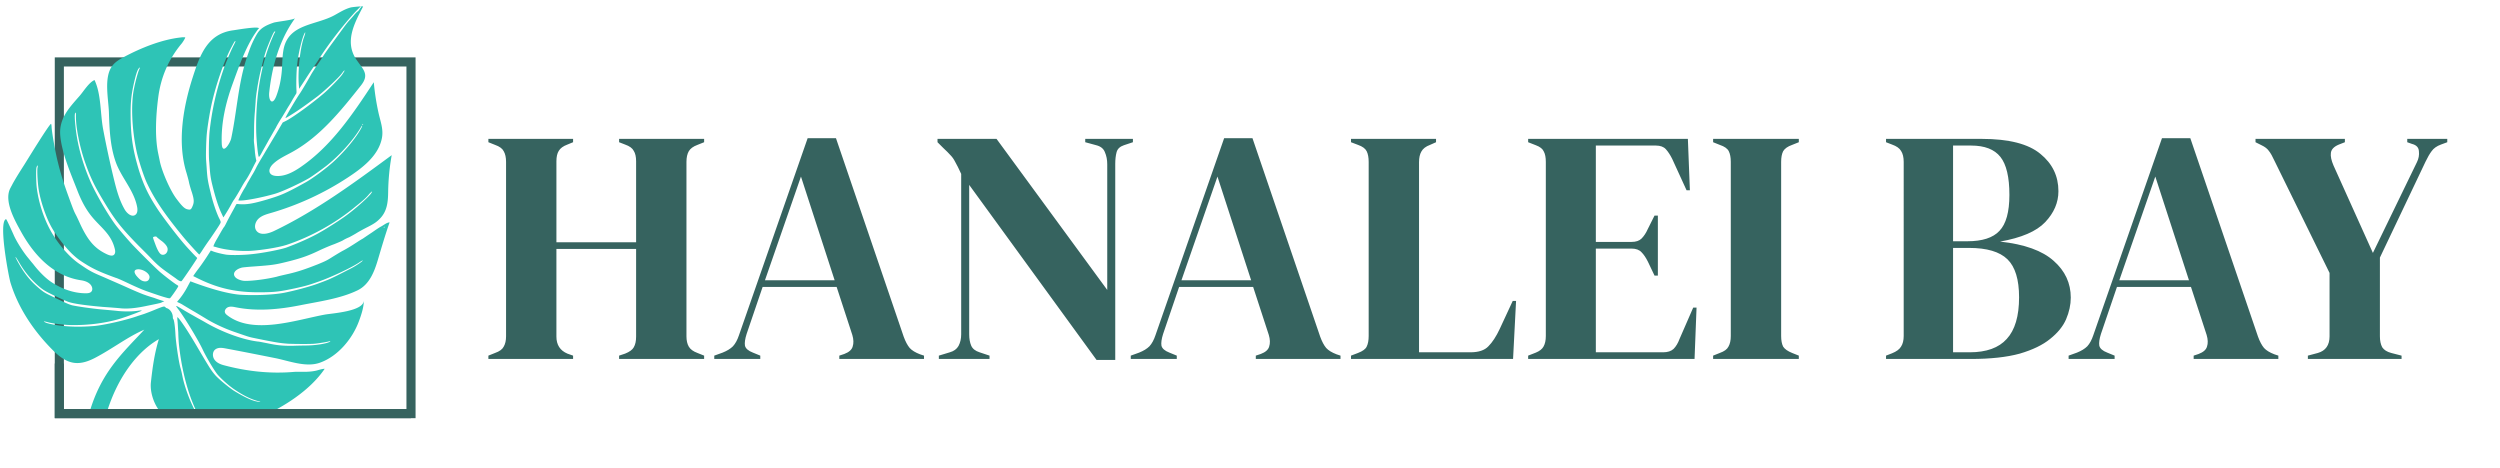
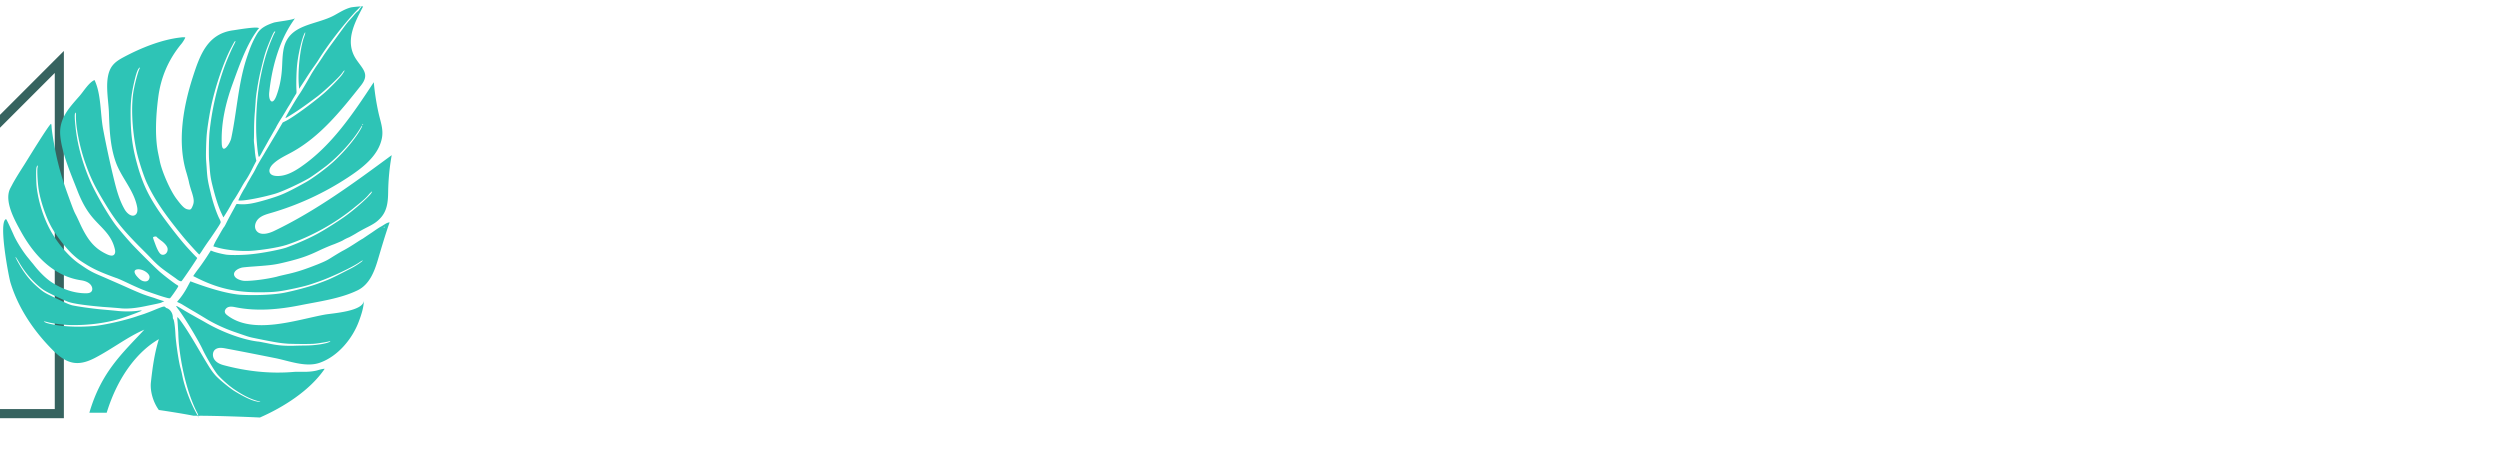
<svg xmlns="http://www.w3.org/2000/svg" width="1372" height="257" fill="none">
-   <path fill="#36635F" d="M268.026 197v-1.83l3.66-1.464c2.44-.854 4.026-2.013 4.758-3.477.854-1.464 1.281-3.355 1.281-5.673V88.847c0-2.44-.427-4.392-1.281-5.856-.732-1.464-2.318-2.623-4.758-3.477l-3.66-1.464v-1.83h46.482v1.83l-3.111 1.281c-2.318.854-3.904 2.013-4.758 3.477-.854 1.342-1.281 3.233-1.281 5.673v44.469h43.737V88.481c0-2.44-.427-4.331-1.281-5.673-.732-1.464-2.318-2.623-4.758-3.477l-3.294-1.281v-1.83h46.665v1.83l-3.66 1.464c-2.318.854-3.904 2.013-4.758 3.477-.854 1.464-1.281 3.416-1.281 5.856v95.709c0 2.318.427 4.209 1.281 5.673.854 1.464 2.44 2.623 4.758 3.477l3.66 1.464V197h-46.665v-1.83l3.294-1.098c2.44-.976 4.026-2.135 4.758-3.477.854-1.464 1.281-3.416 1.281-5.856V136.61h-43.737v48.129c0 4.514 2.013 7.625 6.039 9.333l3.111 1.098V197h-46.482zm123.965 0v-1.83l4.575-1.647c2.44-.976 4.331-2.135 5.673-3.477 1.342-1.464 2.44-3.477 3.294-6.039l37.698-108.153h15.555l37.149 108.885c.976 2.684 2.074 4.758 3.294 6.222 1.22 1.342 3.111 2.501 5.673 3.477l2.196.732V197h-46.482v-1.83l2.745-.915c2.562-.976 4.087-2.318 4.575-4.026.61-1.83.549-3.965-.183-6.405l-8.601-26.352h-40.626l-8.784 25.803c-.854 2.684-1.159 4.819-.915 6.405.366 1.586 1.83 2.867 4.392 3.843l4.026 1.647V197h-25.254zm27.816-43.188h38.247l-18.483-56.913-19.764 56.913zM515.239 197v-1.83l6.039-1.83c2.196-.61 3.782-1.769 4.758-3.477.976-1.83 1.464-3.965 1.464-6.405V95.435c-1.342-2.928-2.44-5.124-3.294-6.588-.732-1.464-1.586-2.684-2.562-3.66-.976-1.098-2.318-2.44-4.026-4.026l-3.111-3.111v-1.83h32.391l60.756 82.899V90.128c0-2.44-.427-4.636-1.281-6.588-.732-1.952-2.318-3.233-4.758-3.843l-6.039-1.647v-1.83h26.169v1.83l-4.941 1.647c-2.196.732-3.538 2.013-4.026 3.843s-.732 3.965-.732 6.405v107.604h-10.248l-69.906-96.075v81.984c0 2.44.366 4.514 1.098 6.222.732 1.708 2.257 2.928 4.575 3.66l5.49 1.83V197h-27.816zm105.324 0v-1.83l4.575-1.647c2.44-.976 4.331-2.135 5.673-3.477 1.342-1.464 2.44-3.477 3.294-6.039l37.698-108.153h15.555l37.149 108.885c.976 2.684 2.074 4.758 3.294 6.222 1.22 1.342 3.111 2.501 5.673 3.477l2.196.732V197h-46.482v-1.83l2.745-.915c2.562-.976 4.087-2.318 4.575-4.026.61-1.83.549-3.965-.183-6.405l-8.601-26.352h-40.626l-8.784 25.803c-.854 2.684-1.159 4.819-.915 6.405.366 1.586 1.83 2.867 4.392 3.843l4.026 1.647V197h-25.254zm27.816-43.188h38.247l-18.483-56.913-19.764 56.913zM741.431 197v-1.83l3.843-1.464c2.562-.976 4.148-2.135 4.758-3.477.732-1.464 1.098-3.416 1.098-5.856V88.847c0-2.44-.366-4.392-1.098-5.856-.732-1.464-2.318-2.623-4.758-3.477l-3.843-1.464v-1.83h46.665v1.83l-3.294 1.464c-2.318.854-3.904 2.074-4.758 3.66-.854 1.464-1.281 3.416-1.281 5.856v104.31h28.182c4.514 0 7.808-1.098 9.882-3.294 2.196-2.196 4.27-5.368 6.222-9.516l7.137-15.372h1.83L830.369 197h-88.938zm97.219 0v-1.83l4.209-1.647c2.074-.854 3.477-1.952 4.209-3.294.854-1.464 1.281-3.416 1.281-5.856V88.847c0-2.44-.366-4.331-1.098-5.673-.61-1.464-2.074-2.623-4.392-3.477l-4.209-1.647v-1.83h87.657l1.098 28.182h-1.83L917.706 87.2c-1.098-2.196-2.257-3.965-3.477-5.307-1.22-1.342-3.05-2.013-5.49-2.013h-32.94v52.887h19.581c2.44 0 4.27-.61 5.49-1.83 1.342-1.342 2.501-3.111 3.477-5.307l3.66-7.32h1.83v32.94h-1.83l-3.66-7.686c-1.098-2.196-2.257-3.904-3.477-5.124-1.22-1.342-3.05-2.013-5.49-2.013h-19.581v56.913h36.966c2.44 0 4.331-.61 5.673-1.83 1.342-1.342 2.44-3.172 3.294-5.49l7.503-17.202h1.83L929.967 197H838.65zm101.508 0v-1.83l3.66-1.464c2.44-.854 4.026-2.013 4.758-3.477.854-1.464 1.281-3.416 1.281-5.856V88.847c0-2.44-.366-4.392-1.098-5.856-.732-1.464-2.379-2.623-4.941-3.477l-3.66-1.464v-1.83h47.031v1.83l-3.66 1.464c-2.44.854-4.087 2.013-4.941 3.477-.732 1.464-1.098 3.416-1.098 5.856v95.526c0 2.44.366 4.392 1.098 5.856.854 1.342 2.501 2.501 4.941 3.477l3.66 1.464V197h-47.031zm94.892 0v-1.83l3.3-1.281c2.44-.976 4.08-2.196 4.94-3.66.97-1.464 1.46-3.416 1.46-5.856V88.847c0-2.562-.49-4.575-1.46-6.039-.86-1.464-2.5-2.623-4.94-3.477l-3.3-1.281v-1.83h52.52c14.89 0 25.62 2.745 32.21 8.235 6.59 5.368 9.88 12.2 9.88 20.496 0 6.222-2.44 11.895-7.32 17.019-4.75 5.002-12.99 8.54-24.7 10.614 13.42 1.464 23.24 5.002 29.46 10.614 6.22 5.49 9.34 12.2 9.34 20.13 0 3.904-.86 7.869-2.57 11.895-1.7 3.904-4.63 7.503-8.78 10.797-4.03 3.294-9.58 5.978-16.65 8.052-7.08 1.952-16.05 2.928-26.9 2.928h-46.49zm36.79-64.599h7.87c8.17 0 14.03-1.891 17.56-5.673 3.66-3.782 5.49-10.37 5.49-19.764 0-9.76-1.64-16.714-4.94-20.862-3.29-4.148-8.66-6.222-16.1-6.222h-9.88v52.521zm0 60.939h9.15c9.15 0 15.92-2.44 20.31-7.32 4.51-4.88 6.77-12.505 6.77-22.875 0-9.76-2.13-16.714-6.4-20.862-4.27-4.148-11.29-6.222-21.05-6.222h-8.78v57.279zm63.41 3.66v-1.83l4.58-1.647c2.44-.976 4.33-2.135 5.67-3.477 1.34-1.464 2.44-3.477 3.29-6.039l37.7-108.153h15.56l37.14 108.885c.98 2.684 2.08 4.758 3.3 6.222 1.22 1.342 3.11 2.501 5.67 3.477l2.2.732V197h-46.48v-1.83l2.74-.915c2.56-.976 4.09-2.318 4.58-4.026.61-1.83.54-3.965-.19-6.405l-8.6-26.352h-40.62l-8.79 25.803c-.85 2.684-1.16 4.819-.91 6.405.36 1.586 1.83 2.867 4.39 3.843l4.02 1.647V197h-25.25zm27.82-43.188h38.24l-18.48-56.913-19.76 56.913zM1266.56 197v-1.83l5.49-1.464c4.27-1.22 6.41-4.27 6.41-9.15v-34.77l-30.2-61.488c-1.1-2.44-2.13-4.27-3.11-5.49-.85-1.22-2.2-2.257-4.03-3.111l-3.29-1.647v-1.83h49.04v1.83l-3.29 1.281c-2.68 1.098-4.15 2.623-4.39 4.575-.25 1.83.24 4.148 1.46 6.954l21.6 47.946 24.15-49.776c.98-1.952 1.34-3.965 1.1-6.039-.12-2.074-1.4-3.416-3.84-4.026l-2.56-.915v-1.83h21.96v1.83l-3.48 1.281c-2.32.854-4.03 2.074-5.13 3.66-1.09 1.464-2.19 3.355-3.29 5.673l-25.07 52.704v43.188c0 2.44.43 4.453 1.28 6.039.98 1.464 2.62 2.501 4.94 3.111l5.67 1.464V197h-51.42z" />
-   <path stroke="#36635F" stroke-width="5" d="M32.559 33.995h193v193h-193z" />
+   <path stroke="#36635F" stroke-width="5" d="M32.559 33.995v193h-193z" />
  <path fill="#2EC4B6" d="M6.808 101.162c-.393.711-.782 1.43-1.156 2.156-3.626 7.002 2.526 17.755 5.934 23.909 7.125 12.874 17.764 24.36 32.945 26.599 2.42.359 5.103 1.381 5.926 3.688.279.777.287 1.703-.193 2.373-.656.913-1.93 1.063-3.054 1.066-6.801.024-13.45-2.451-19.064-6.191-3.01-2.004-6.676-5.578-9.982-9.903-1.002-1.144-2.23-2.727-2.699-3.287-2.5-2.936-6.486-9.087-8.103-12.953-2.283-5.097-3.86-8.437-4.049-8.356-4.316 1.335 1.48 31.674 2.414 34.754 4.27 14.059 12.812 26.643 23.114 36.998 7.636 7.674 13.672 9.376 23.228 4.42 9.555-4.955 18.027-11.631 27.117-15.503-12.127 13.063-23.595 23.181-30.14 45.567 0 .003 9.513.003 9.507.002 6.306-20.535 17.53-34.035 28.63-40.384-2.397 7.784-3.483 15.609-4.36 23.671-.534 4.914 1.234 10.908 4.339 15.207 0 0 10.742 1.538 18.993 3.145 16.521 0 36.479.988 36.479.988 12.92-5.643 27.522-14.862 35.569-26.755-1.165.052-2.363.383-3.542.717-2.087.689-5.56 1.061-8.654.936-1.552.02-3.797-.031-4.956.087-12.978 1.089-25.84-.363-38.375-3.729-1.952-.526-3.913-1.446-5.041-3.119-1.128-1.674-1.093-4.246.505-5.479 1.608-1.241 3.799-.915 5.637-.574 9.143 1.708 18.268 3.521 27.388 5.343 7.502 1.505 16.687 5.182 24.24 2.542 9.952-3.458 17.946-13.075 21.542-22.737 1.296-3.489 2.758-7.808 2.707-11.524.078 6.049-17.399 7.083-21.352 7.806-15.67 2.877-39.533 11.328-53.654.312-.477-.37-.941-.796-1.157-1.362-.482-1.274.614-2.707 1.921-3.111 1.307-.405 2.706-.102 4.046.167 11.761 2.336 23.854 1.155 35.518-1.175 10.184-2.038 21.956-3.603 31.314-8.181 6.399-3.129 9.127-10.129 11.033-16.545 2.084-6.991 4.079-13.886 6.491-20.709-1.645.045-3.266 1.568-4.874 2.37-.862.433-3.157 2.027-5.107 3.369a405.024 405.024 0 0 0-4.741 3.204c-.767.39-1.732 1.025-2.35 1.404-3.713 2.435-6.094 3.906-8.44 5.144-1.358.7-4.047 2.358-5.901 3.496-2.754 1.797-4.078 2.425-7.89 3.979-6.943 2.754-11.021 4.089-15.884 5.228-2.384.549-5.413 1.213-6.697 1.61-5.233 1.297-12.975 2.332-17.443 2.316-1.976-.011-4.59-.994-5.438-2.147-1.644-1.949.09-4.227 3.763-5.17.644-.116 3.261-.385 5.907-.559 10.165-.724 12.115-.976 17.837-2.381 8.442-2.039 12.676-3.558 18.649-6.437 2.65-1.256 6.305-2.797 8.149-3.437 1.814-.736 3.998-1.63 4.797-2.087.744-.488 2.284-1.266 3.45-1.718 1.171-.62 3.145-1.694 4.507-2.562 1.329-.796 3.889-2.183 5.617-3.041 3.759-1.906 5.218-2.978 6.969-4.828 3.857-4.067 4.258-9.219 4.333-14.411.098-6.781.749-13.552 1.942-20.223-20.644 15.218-41.44 30.533-64.574 41.611-3.216 1.541-7.778 2.678-9.773-.282-1.369-2.038-.424-4.971 1.408-6.607 1.832-1.637 4.302-2.314 6.666-3.004a156.152 156.152 0 0 0 41.927-19.282c7.867-5.15 17.022-11.888 18.956-21.72.978-4.968-.817-9.225-1.872-14.043a132.238 132.238 0 0 1-2.569-16.71c-11.386 17.294-23.206 35.042-40.33 46.68-4.008 2.729-8.612 5.163-13.442 4.745-1.197-.108-2.496-.464-3.138-1.481-.996-1.568.149-3.623 1.474-4.928 2.974-2.928 6.894-4.644 10.546-6.657 15.478-8.51 26.871-22.723 37.84-36.571 4.794-6.05 1.298-8.685-2.41-14.058-6.782-9.829-1.201-20.071 3.578-29.25.182-.347-5.926.28-6.675.473-3.27.844-6.089 2.673-9.022 4.279-10.283 5.634-25.261 4.6-27.946 18.773-.736 3.897-.631 7.897-.963 11.852-.382 4.622-1.339 9.292-2.973 13.643-2.115 5.622-4.418 2.691-3.924-1.94 1.371-12.957 5.038-26.767 12.202-37.773.64-.983 1.328-1.975 1.955-2.945-.647.998-10.081 1.912-11.777 2.49-3.588 1.227-7.067 2.726-9.069 6.157-1.725 2.871-3.472 6.73-4.333 9.338a127.081 127.081 0 0 0-1.756 5.115c-4.279 13.659-5.077 28.748-8.079 42.822-.612 2.89-4.946 9.52-5.197 2.894-.432-11.275 2.172-22.409 6.025-32.946 3.271-8.963 6.978-19.657 12.35-27.61.729-1.078 1.426-2.09 1.677-2.304.215-.15.405-.392.343-.421-.69-1.167-12.307.891-13.996 1.11-14.261 1.856-18.381 13.571-22.338 25.858-5.28 16.416-8.609 35.752-3.377 52.49.553 1.936 1.242 4.355 1.421 5.53a66.214 66.214 0 0 0 1.526 5.159c1.225 3.926 1.275 5.373.304 7.591-.747 1.741-1.15 1.971-2.417 1.705-1.722-.23-3.117-1.471-6.396-5.865-3.336-4.421-7.732-14.365-9.052-20.266-.213-1.104-.64-3.148-.935-4.541-1.988-9.427-1.224-21.417.022-30.935 1.436-10.97 5.561-20.558 12.555-29.105.438-.464 1.167-1.543 1.616-2.334.798-1.385.741-1.411.374-1.416-.529-.061-1.191-.041-1.992.05-.135.019-.274.034-.408.053-10.48 1.19-21.692 5.764-30.92 10.667-2.394 1.271-4.806 2.703-6.447 4.862-4.801 6.335-2.08 18.233-1.855 25.75.274 8.993.67 18.246 3.651 26.819 3.03 8.72 10.059 15.638 11.82 24.857.292 1.53.314 3.383-.92 4.337-1.956 1.515-4.624-.71-5.871-2.848-3.029-5.191-4.58-11.095-5.998-16.936a540.438 540.438 0 0 1-5.863-27.193c-1.599-8.46-1.012-19.172-4.718-26.965-3.055 1.266-6.014 6.22-8.252 8.768-5.762 6.577-11.427 12.441-10.542 21.88.918 9.781 5.937 21.102 9.478 30.241 1.866 4.811 4.224 9.511 7.443 13.569 4.952 6.256 10.95 9.777 12.98 18.133.198.802.352 1.658.093 2.445-.692 2.118-3.12 1.179-4.525.516-6.475-3.057-10.18-7.32-14.364-16.159-.83-1.815-1.942-4.265-2.492-5.277-1.123-2.123-1.494-3.05-4.648-11.736-2.024-5.645-3.837-11.272-5.223-17.035-1.32-4.974-3.357-16.487-3.51-19.575-.035-.843-.167-1.652-.283-1.725-.697-.41-13.463 20.47-14.697 22.407-2.26 3.54-4.526 7.092-6.556 10.766l.026.013zm203.953 23.441c.126-.11.246-.216.307-.187 0 0-.004.167-.066.301-.097.205-.224.314-.342.258-.118-.055-.053-.194.101-.372zm-11.638-56.569c.123.058.21.18.145.32-.066.138-.159.175-.277.12-.061-.03-.148-.152-.144-.32.065-.138.215-.149.276-.12zM20.6 92.012c-.313 1.445.04 8.307.631 12.022.951 6.059 3.724 14.315 6.46 19.543 2.445 4.753 7.627 11.638 11.853 15.727 2.902 2.711 4.209 3.66 8.416 6.236 3.82 2.305 7.989 4.191 15.567 6.929 1.235.332 4.773 2.002 7.951 3.503 3.358 1.585 7.197 3.228 9.093 3.872 7.492 2.615 8.845 3.003 10.532 3.467.962.285 1.9.477 2.176.357.371-.163 3.946-5.253 4.464-6.35.194-.41.107-.532-.817-1.056-1.314-.79-6.281-4.558-9.097-6.972-1.93-1.663-10.289-9.878-15.188-15.037-2.857-3.111-7.12-8.051-9.114-10.666-4.184-5.574-10.817-16.993-13.73-23.559-4.48-10.07-7.398-20.82-8.361-30.572-.46-4.154-.512-6.686-.219-7.307.356-.753.496-.267.441 1.55-.057 6.336 2.152 17.34 5.246 26.005 2.643 7.441 4.731 11.863 9.228 19.427 6.608 11.156 9.918 15.484 19.952 25.744 2.599 2.568 5.879 5.872 7.295 7.375 3.098 3.224 4.938 4.757 8.9 7.548 1.636 1.193 3.574 2.522 4.226 2.999 1.751 1.416 2.862 1.852 3.244 1.362 1.197-1.447 8.043-11.606 8.433-12.432.065-.138-.169-.412-.438-.626-.442-.46-1.595-1.587-5.218-5.561-4.094-4.528-11.505-14.139-15.675-20.207-5.271-7.93-7.853-13.337-10.473-21.439-3.419-11.243-4.604-18.667-4.694-30.427-.078-7.91.434-12.101 2.227-19.63 1.03-4.203 1.753-6.038 2.65-6.705.342-.258.273.048-.243 1.14-.65 1.536-2.036 6.492-2.787 10.407-1.797 8.612-1.129 22.575 1.474 34.605 1.106 4.961 4.123 14.253 5.904 17.771 3.953 8.399 9.49 16.536 18.976 28.129 2.198 2.793 9.149 10.432 9.478 10.506.062.029.852-1.021 1.743-2.444.891-1.422 2.793-4.204 4.281-6.267 3.547-5.19 5.325-7.867 5.62-8.65.225-.477.09-.961-.833-2.738-1.519-3.143-3.508-9.022-4.614-13.983-1.442-5.79-1.751-7.779-2.059-12.106-.12-2.069-.322-4.59-.387-5.542-.215-2.027.016-11.215.385-14.639.233-2.818 1.276-9.529 2.087-13.584 2.237-11.42 7.143-25.848 11.441-33.863 1.475-2.82 1.859-3.473 2.161-3.33.118.055-.176.838-.85 2.106-1.669 3.23-4.471 9.776-5.864 13.976-3.638 10.508-6.209 21.851-7.453 33.489-.404 3.658-.542 13.724-.2 16.732.137 1.569.283 3.901.427 5.31.297 3.407.837 5.837 2.178 10.909 1.373 5.168 2.834 9.375 4.207 12.205l.944 2.038.478-.696c1.652-2.568 3.122-5.059 3.888-6.534.514-.93 1.088-2 1.405-2.352.535-.669 3.311-5.302 4.528-7.573.449-.792 1.181-2.038 1.66-2.734 1.106-1.572 2.511-3.924 4.511-8.001l1.638-3.164-.318-1.492a64.04 64.04 0 0 1-.456-3.23c-.035-.857-.223-2.782-.396-4.287-.177-1.338-.228-2.785-.154-3.088.013-.333.057-2.908.071-5.74.022-2.836.226-6.84.438-9.003.122-2.118.414-4.914.457-6.399.22-3.413 1.537-11.33 2.666-15.9 2.142-9.038 2.609-10.491 4.799-15.902 2.184-5.25 2.664-6.108 3.173-5.95.118.056.114.223-.204.738-.312.354-1.358 2.875-2.462 5.533-2.66 6.869-4.63 14.308-6.027 22.858-1.183 7.315-1.833 16.3-1.679 24.992.057 5.469 1.033 14.888 1.498 14.688.306-.025.874-.923 2.384-3.815.764-1.313 2.241-3.964 3.232-5.759 1.051-1.76 2.622-4.624 3.641-6.318.809-1.712 2.14-3.76 2.622-4.624.632-.874 1.814-2.912 2.767-4.467.861-1.519 1.786-3.013 1.976-3.256.128-.271.891-1.422 1.533-2.623.643-1.202 1.595-2.595 1.854-3.144.694-.845.697-1.012.552-3.507-.118-3.322.032-9.696.444-13.357.578-5.42 2.377-13.108 3.708-16.248.844-1.946.981-1.292.217.937-2.358 6.083-3.745 19.578-2.967 27.399l.107 1.474 3.364-5.108c1.782-2.845 3.968-6.082 4.79-7.199.822-1.116 1.84-2.648 2.345-3.413 4.621-7.61 13.359-18.977 20.253-26.436 1.409-1.429 2.69-2.749 2.905-2.898.468-.368.607-.052.14.486-.246.216-.567.736-.856 1.189-.289.452-.663.94-.877.927-.183.083-.904.827-1.654 1.645-.725.912-1.979 2.333-2.855 3.26-.843.856-2.577 3.135-3.912 5.019-1.357 1.785-3.981 5.486-5.973 8.151-1.896 2.622-4.11 5.758-4.848 7.002-.76 1.146-2.064 3.125-2.883 4.25-.856 1.188-2.125 3.266-2.956 4.547-3.713 6.617-5.847 10.048-6.539 11.063-1.488 2.062-7.229 11.74-7.879 13.276-.259.549.542.087 4.63-2.503 3.68-2.363 7.126-4.843 12.897-9.152 4.035-3.117 12.054-10.635 13.358-12.614.601-.807 1.168-1.543 1.322-1.552.338-.091.144.32-1.095 2.16-1.049 1.599-7.056 7.803-10.356 10.596-6.255 5.335-16.214 12.608-20.409 14.815l-1.911.94-3.768 6.428c-2.104 3.527-5.13 8.543-6.698 11.239-1.623 2.669-3.477 5.812-4.089 7.11-.581 1.23-1.67 3.23-2.43 4.375-.611 1.135-1.727 3.034-2.396 4.148-.581 1.23-1.411 2.682-1.824 3.239a91.94 91.94 0 0 0-1.986 3.582l-1.23 2.605.548.089c2.663.254 12.07-1.505 19.543-3.67 3.978-1.137 13.922-5.734 18.895-8.659 2.071-1.279 6.073-4.166 9.267-6.59 7.334-5.747 15.271-14.645 19.04-21.235.829-1.451 1.035-1.103.262.375-2.729 5.156-8.705 12.384-14.728 17.998-3.966 3.739-12.001 9.738-16.04 11.931-10.834 6.02-13.257 6.97-20.7 9.23-8.177 2.421-11.508 2.943-15.748 2.615-1.025-.152-1.365-.055-1.525.283a99.588 99.588 0 0 1-1.859 3.473c-.926 1.657-2.31 4.27-3.044 5.679-.712 1.507-1.451 2.913-1.7 3.134-.311.355-.887 1.255-3.572 6.013-1.274 2.075-2.438 4.541-2.197 4.655.056.026 1.055.247 2.079.561 4.914 1.398 12.12 2.123 18.109 1.853 6.419-.398 15.546-1.87 20.052-3.341 13.215-4.394 26.886-11.92 37.931-21.188 4.101-3.255 5.817-4.871 7.238-6.632 1.663-1.811 2.207-1.886.823-.032-1.922 2.359-8.775 8.496-13.861 12.126-2.821 2.098-10.899 7.243-13.549 8.675-4.88 2.887-12.109 6.088-18.771 8.554-3.253 1.141-13.117 3.099-19.636 3.707-4.177.455-10.676.571-13.37.221-2.326-.345-6.342-1.32-7.721-1.971l-.81-.301-2.259 3.535c-1.268 1.916-3.425 5.079-4.873 6.909-1.422 1.924-2.528 3.496-2.503 3.59.057.026 2.245 1.141 4.824 2.358 10.975 5.012 20.734 6.861 34.836 6.484 5.929-.129 8.368-.488 16.344-2.165 5.994-1.358 7.002-1.634 12.797-3.669 6.289-2.141 18.139-7.681 22.35-10.545.99-.705 1.89-1.202 1.881-1.037-.076.466-3.638 2.885-6.254 4.245-11.803 6.064-11.527 5.943-19.417 8.833-4.388 1.526-12.097 3.58-17.595 4.67-5.952 1.121-16.054 1.549-24.236 1.034-5.908-.526-13.902-2.544-24.541-6.394l-2.557-.956-1.217 2.271c-1.836 3.572-3.892 6.532-5.867 8.697-.28.288-.194.41.679.74.538.254 1.62.765 2.451 1.327.81.463 3.641 2.22 6.303 3.727a851.738 851.738 0 0 1 7.078 4.263c4.481 2.618 9.609 4.957 14.394 6.626 7.251 2.502 8.241 2.888 10.715 3.385 11.623 2.39 14.737 2.938 19.227 3.215 3.158.149 11.84.229 14.214.008 2.222-.204 6.74-.918 7.844-1.237.946-.305 1.31-.133.538.254-2.094 1.024-7.955 1.937-13.237 1.958-1.914.018-4.801.078-6.441.138-5.774.12-9.195-.242-14.45-1.381-2.084-.394-4.411-.909-5.408-.96-8.235-1.042-19.356-5.119-28.618-10.495-1.313-.789-4.249-2.338-6.544-3.678a164.658 164.658 0 0 1-6.278-3.635c-3.64-2.22-3.795-2.212-2.216-.125 3.515 4.506 11.119 17.136 13.465 22.099 1.804 3.948 6.204 11.386 8.14 13.805 1.907 2.323 6.291 6.235 9.127 8.157 5.213 3.552 9.38 5.601 13.632 6.686 1.625.435.621.544-1.279.067-2.752-.546-6.766-2.441-12.227-5.772-2.596-1.645-8.205-6.218-10.328-8.561-2.177-2.533-2.815-3.505-8.729-13.5-4.78-8.2-8.089-13.448-10.755-16.964-.586-.778-1.173-1.393-1.296-1.451-.123-.058-.11.7-.019 1.752.151 1.075.252 3.969.45 6.657.043 2.698.267 5.65.363 6.535 1.602 15.238 5.734 30.084 10.917 39.145.581.945.55-2.721-.663-.15 1.36 2.404-.162.343 0 0-3.418-5.801-6.791-14.34-8.243-21.05-.365-2.016-.911-4.286-1.22-5.184-.986-3.65-2.469-13.722-2.724-18.614-.19-3.939-.78-7.816-1.139-7.985-.123-.058-.288-.638-.274-1.132-.057-2.203-1.486-4.301-3.26-4.887-.452-.132-.749-.272-.686-.406.031-.066-.232-.278-.596-.45-.508-.159-1.28.067-4.9 1.536-2.399 1.043-5.221 2.055-6.207 2.43-.951.303-2.515.825-3.37 1.085-6.198 2.265-18.276 5.021-24.033 5.569-7.764.604-13.135.495-19.643-.314-4.173-.629-6.618-1.2-7.693-1.87-.81-.464-.292-.471 1.849.12 2.258.647 8.465 1.483 12.47 1.537 9.292.198 18.499-.978 26.55-3.29 4.623-1.416 12.547-4.377 12.462-4.662-.03-.095-.79-.04-1.64.06-2.93.459-7.308.569-11.303.187-2.09-.234-6.242-.602-9.268-.858-5.813-.569-12.741-1.576-15.944-2.255-1.625-.435-3.1-1.043-8.52-3.69-5.994-2.829-6.623-3.208-8.554-4.709-4.244-3.426-6.78-6.128-9.699-10.358-1.983-2.943-4.729-7.844-4.302-7.805.118.056.848 1.152 1.66 2.539 3.239 5.716 7.266 10.545 12.372 14.63 1.841 1.37 2.65 1.834 7.835 4.37 3.594 1.696 6.625 3.045 7.803 3.351 3.07.947 10.123 1.851 18.154 2.539 4.184.301 8.792.633 10.241.816 3.821.299 8.356-.156 14.412-1.484 2.84-.584 5.591-1.128 6.112-1.302.55-.074 1.408-.339 2.026-.718l1.017-.442-1.056-.247c-.57-.188-2.679-.845-4.541-1.561-1.869-.544-4.156-1.291-5.084-1.648-.968-.287-5.017-1.948-9.186-3.835-4.045-1.828-10.197-4.481-13.47-5.939-6.183-2.587-7.47-3.275-12.629-6.795-5.16-3.358-10.553-9.17-14.914-16.081-4.482-6.974-8.023-17.015-9.157-26.259-.363-3.268-.475-10.016-.112-11.105.436-1.387.86-1.356.572.182l-.027.006zm55.187 55.775c2.887-.06 6.431 2.365 6.284 4.39-.204 1.828-1.471 2.653-3.55 2.091-1.204-.399-2.066-1.056-3.624-2.883-1.64-2.116-1.357-3.486.89-3.598zm8.797-17.864c.71-.255 1.367-.107 1.511.212.03.095.976.88 2.109 1.747 2.206 1.543 3.495 3.155 3.735 4.359.453 2.308-1.548 4.209-3.435 3.4-.96-.453-2.061-2.315-3.218-5.456-1.552-4.162-1.558-4.002-.7-4.267l-.002.005z" />
-   <path stroke="#36635F" stroke-width="5" d="M32.559 199.495v27.5h193" />
</svg>